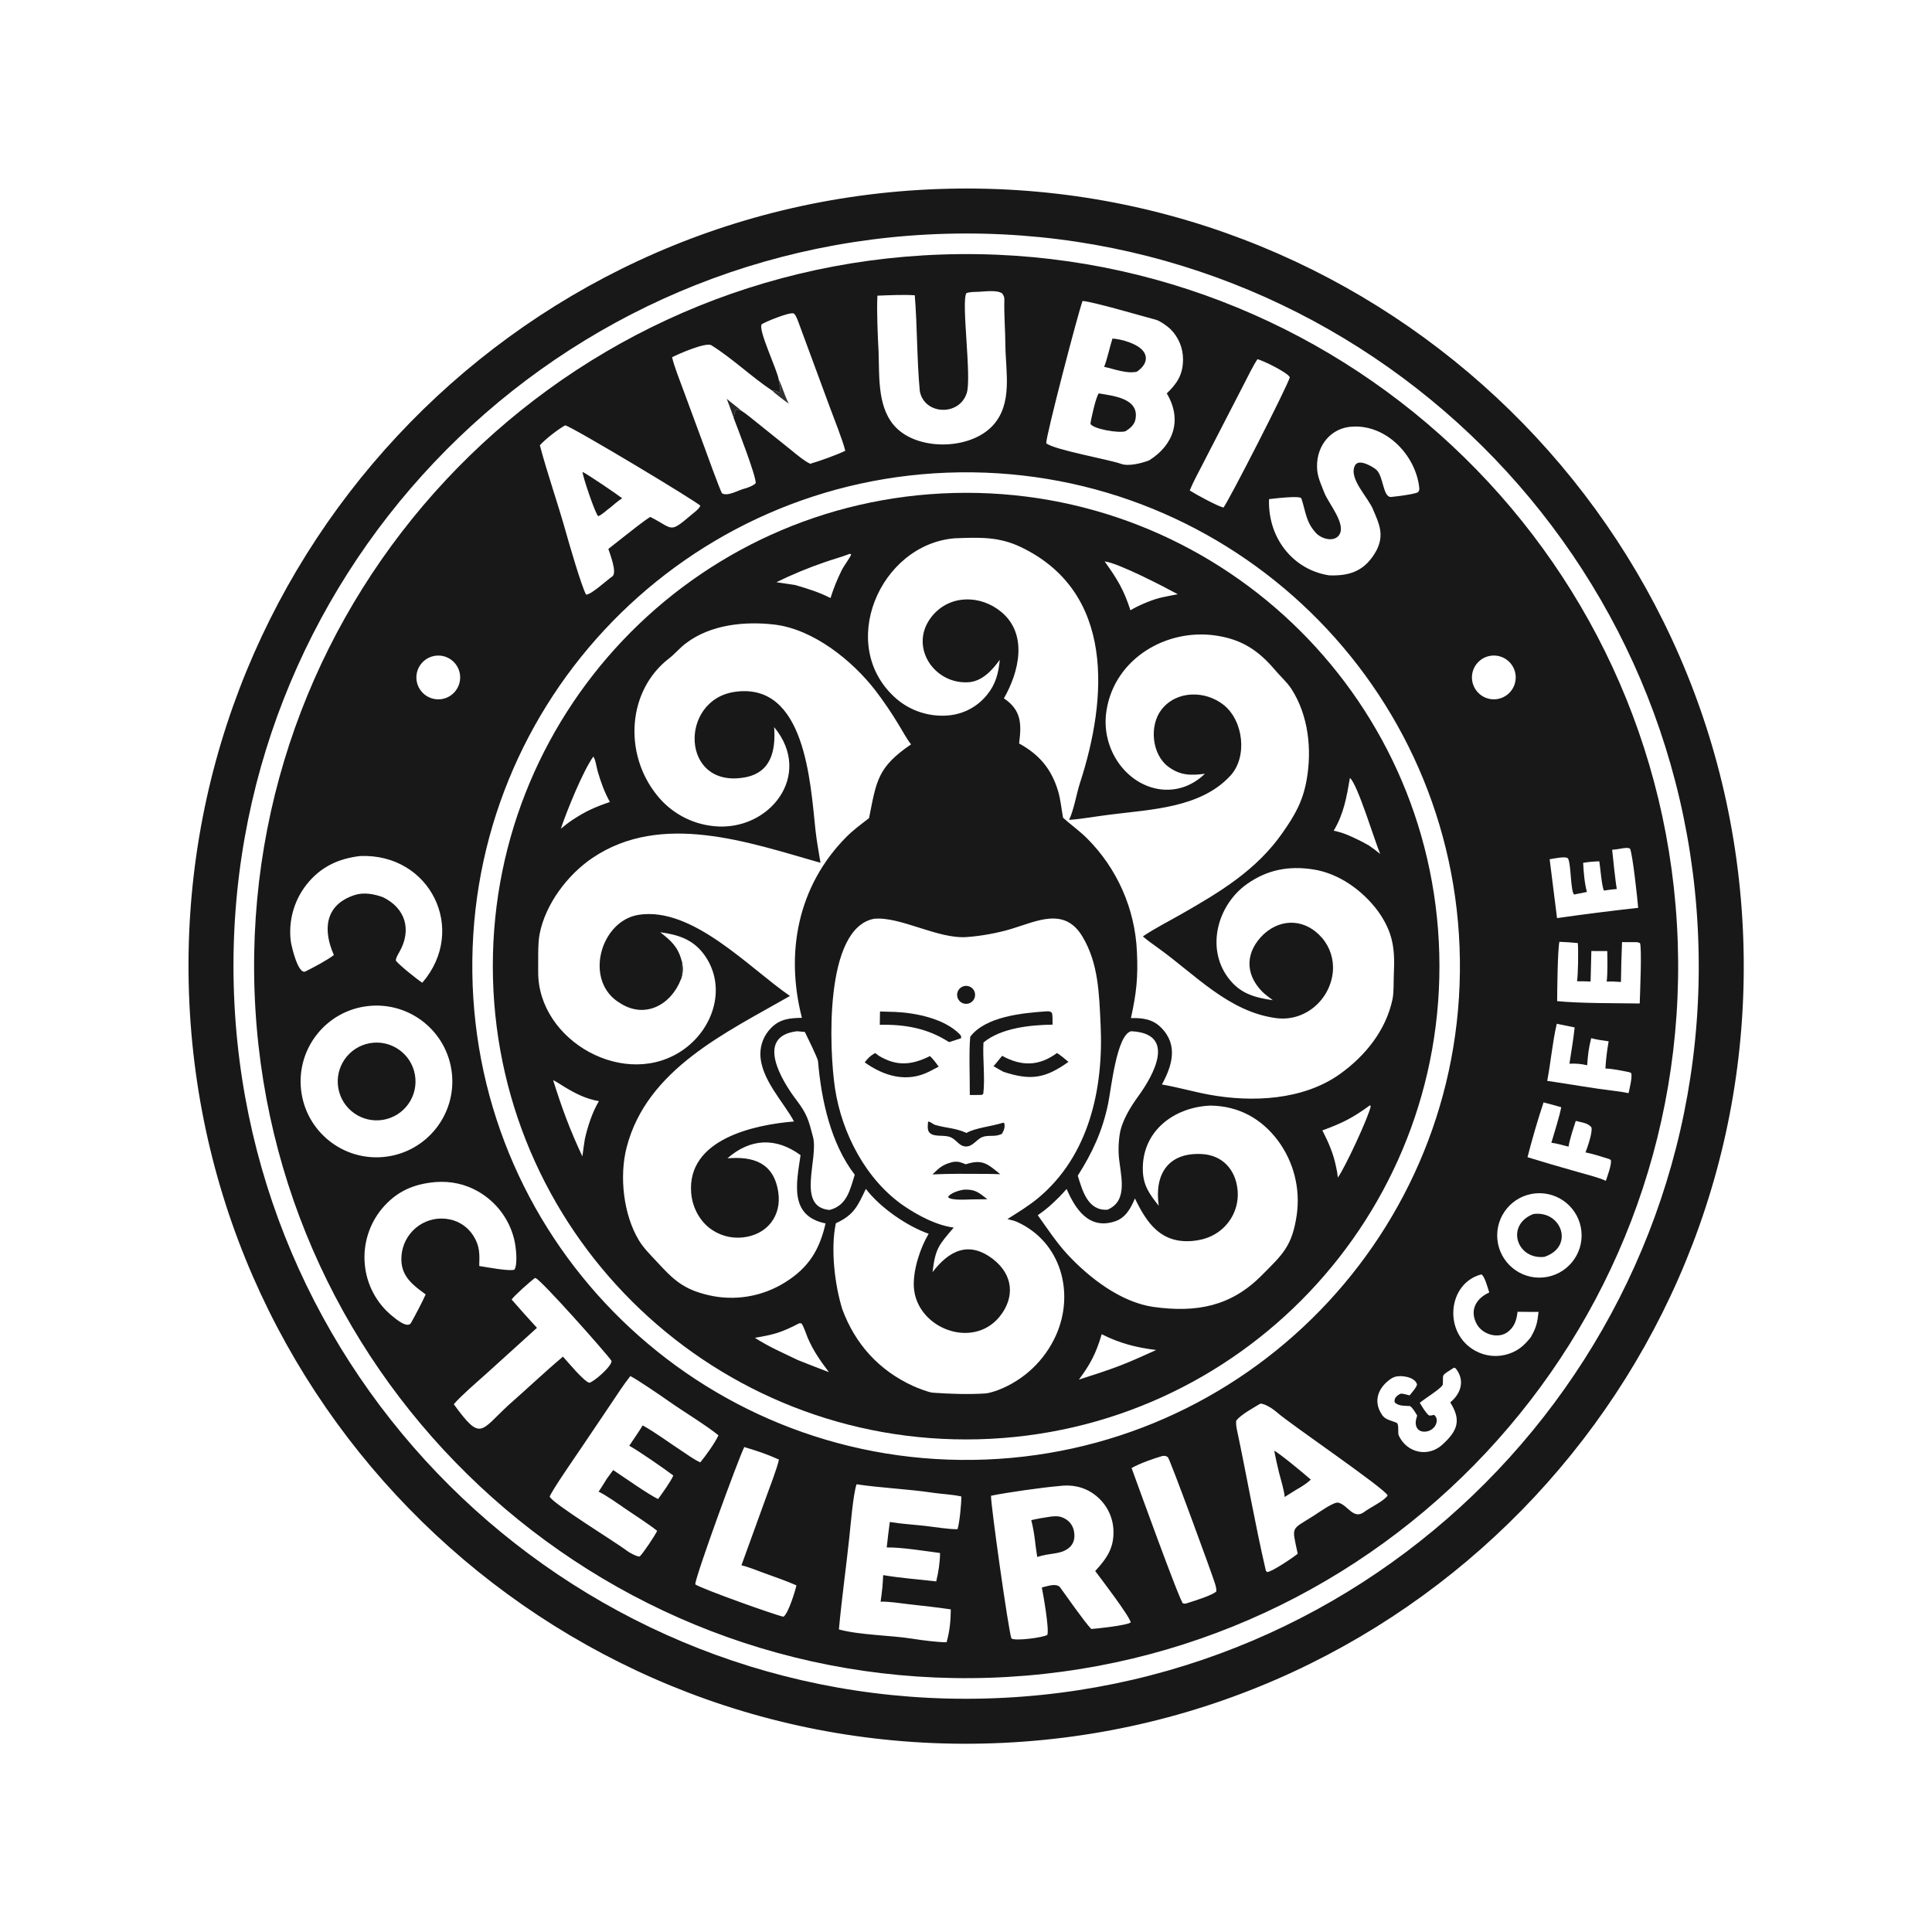
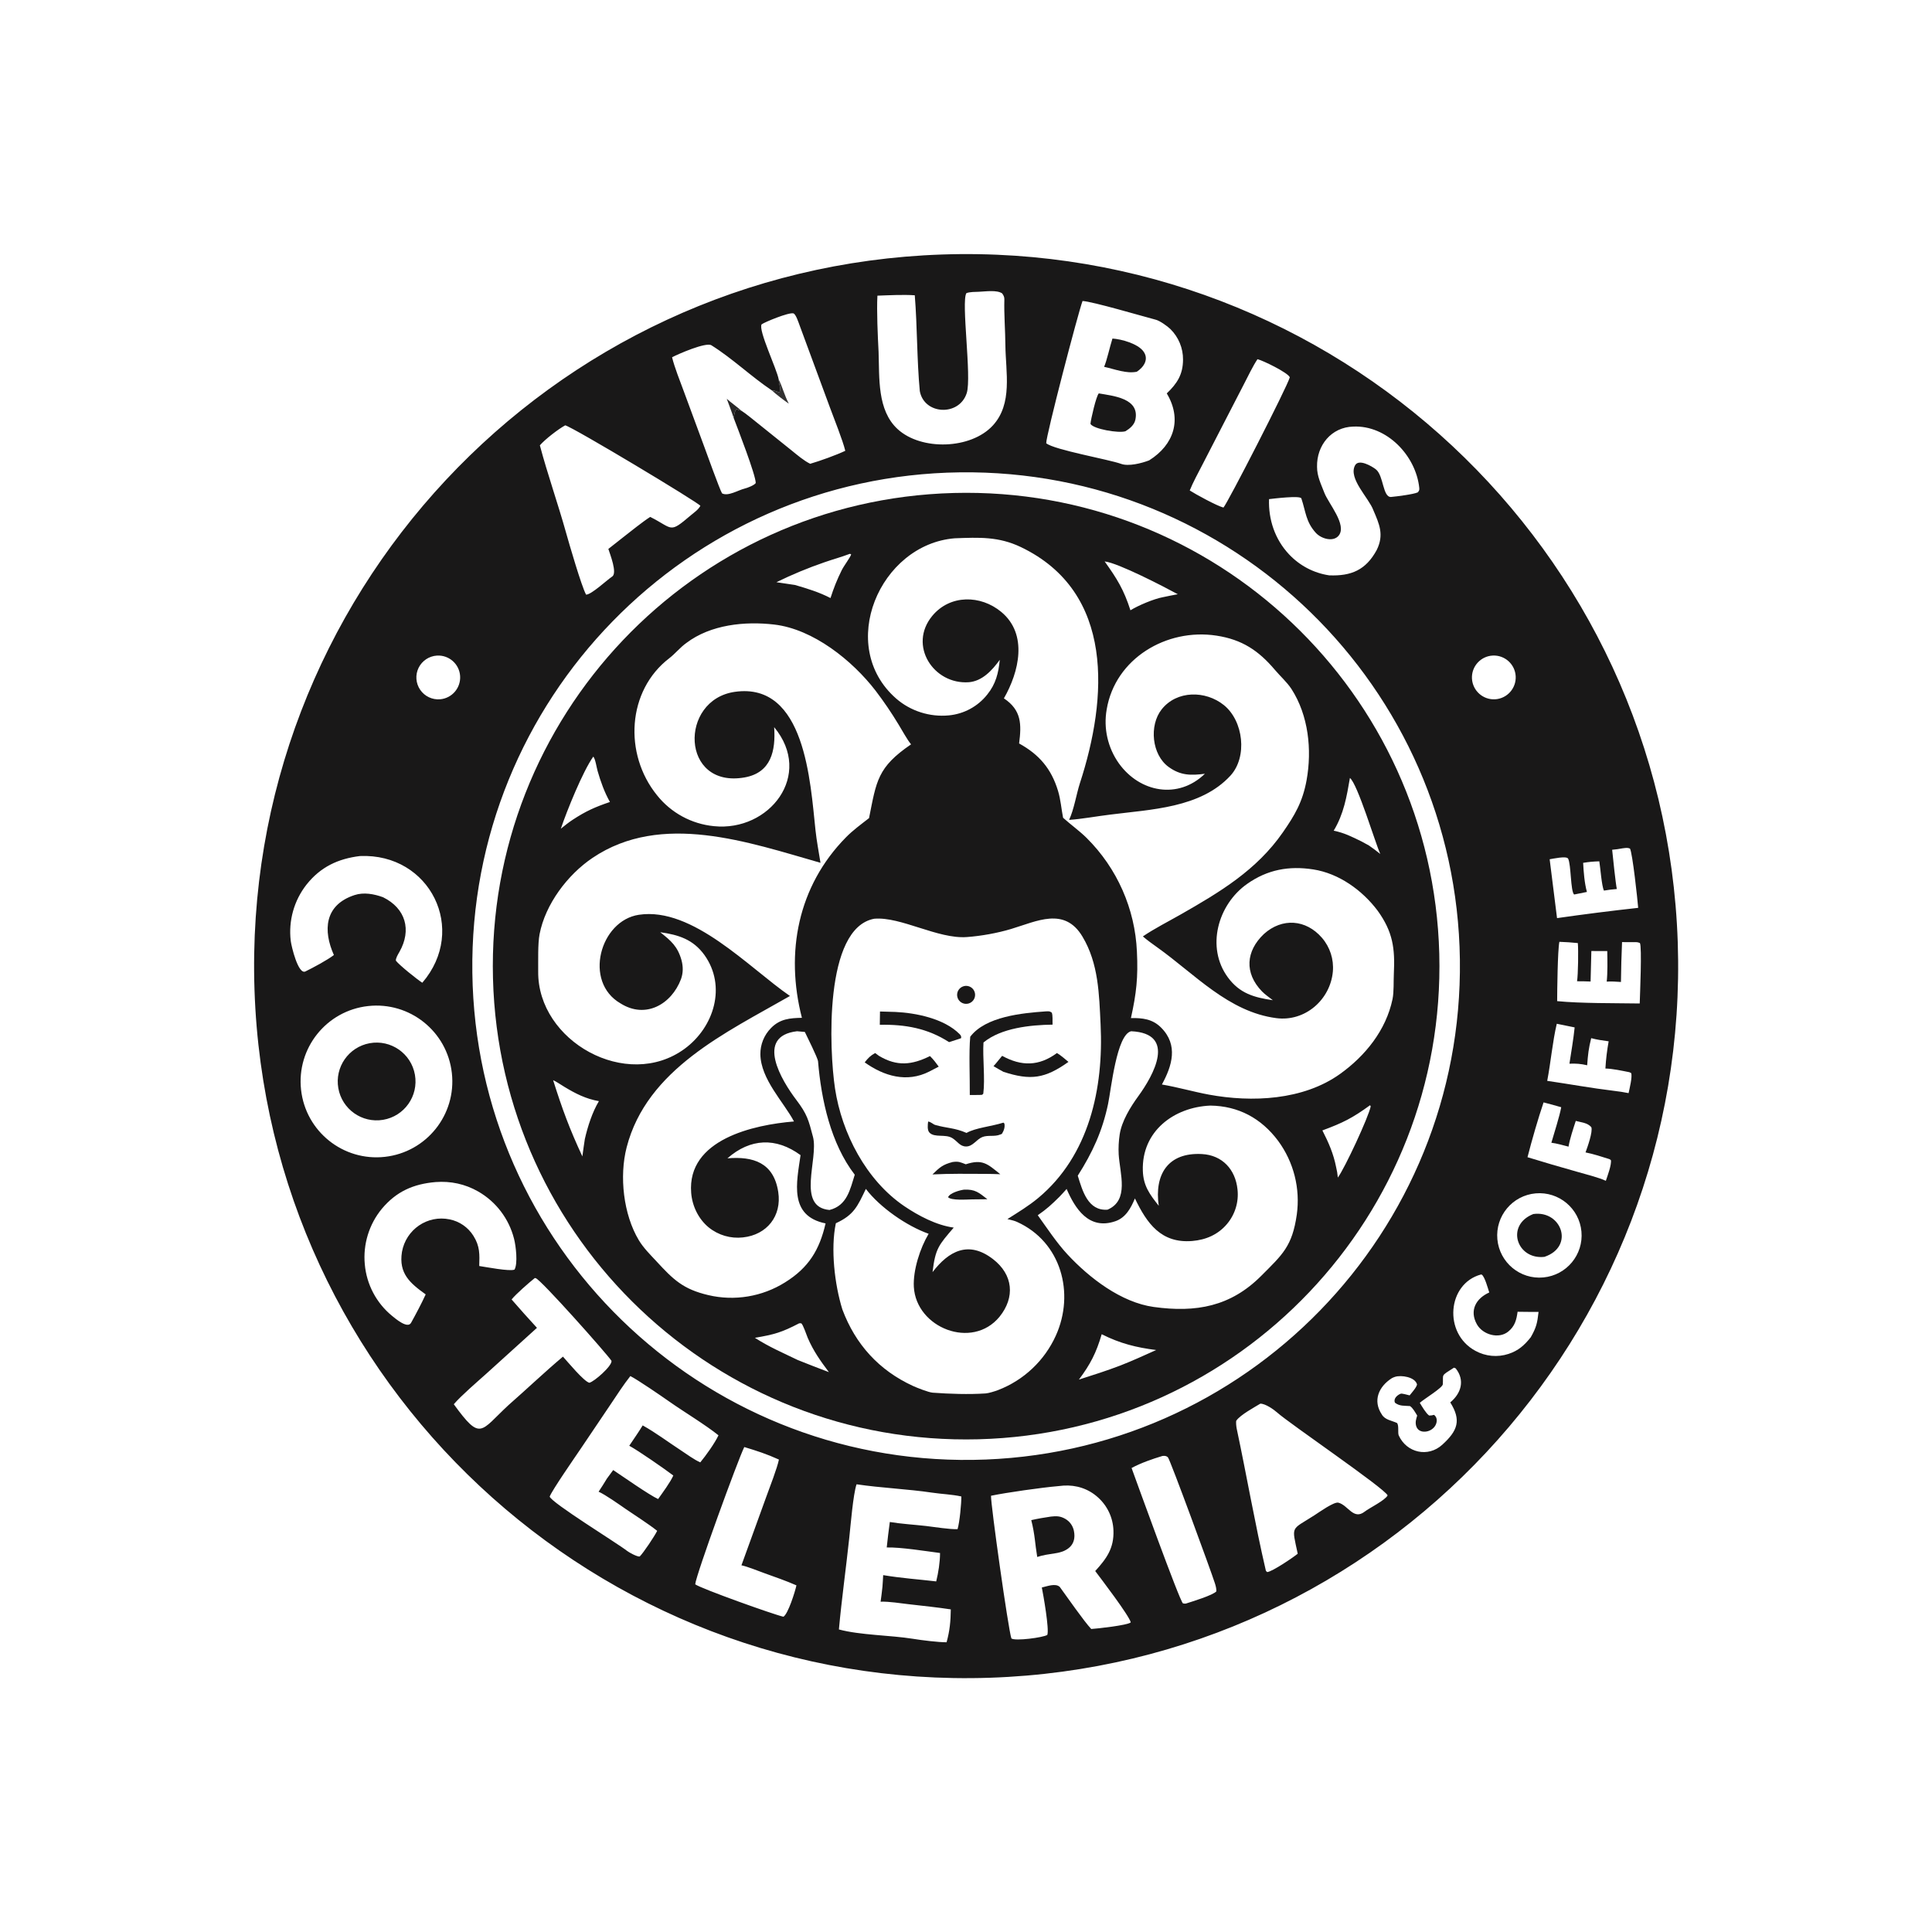
<svg xmlns="http://www.w3.org/2000/svg" version="1.2" viewBox="0 0 600 600" width="600" height="600">
  <title>Proyecto nuevo</title>
  <style>
		.s0 { fill: #191818 } 
		.s1 { fill: #232c2a } 
		.s2 { opacity: .89;fill: #191818 } 
		.s3 { opacity: .93;fill: #191818 } 
	</style>
  <g id="Layer 1">
    <g id="Layer 1">
-       <path class="s0" d="m291.56 58.7c133.32-4.69 245.18 99.61 249.83 232.93 4.65 133.32-99.68 245.15-233 249.76-133.27 4.61-245.05-99.67-249.7-232.93-4.64-133.27 99.61-245.08 232.87-249.76zm14.45 468.79c125.65-3.3 224.82-107.86 221.47-233.51-3.34-125.65-107.94-224.78-233.59-221.38-125.58 3.39-224.64 107.92-221.3 233.5 3.35 125.58 107.84 224.68 233.42 221.39z" />
      <path class="s0" d="m292.53 79.04c122.08-4.15 224.39 91.47 228.51 213.55 4.11 122.08-91.53 224.37-213.61 228.45-122.03 4.08-224.28-91.52-228.39-213.55-4.11-122.03 91.46-224.3 213.49-228.45zm9.67 374.34c84.65-1.19 152.31-70.74 151.18-155.39-1.13-84.64-70.63-152.36-155.27-151.3-84.74 1.07-152.55 70.66-151.42 155.4 1.13 84.73 70.78 152.49 155.51 151.29zm-182.68-94.11c12.93-1.44 22.25-13.09 20.81-26.02-1.44-12.93-13.09-22.25-26.02-20.81-12.93 1.43-22.25 13.08-20.81 26.02 1.44 12.93 13.08 22.25 26.02 20.81zm242.83-237.09c3.17-3.05 5.03-5.81 5.05-10.5 0.03-3.56-1.39-6.99-3.93-9.49-0.93-0.91-3.27-2.57-4.51-2.89-3.88-1.01-19.77-5.7-22.77-5.82-1.38 3.69-11.34 41.82-11.28 44.17 2.44 2.06 19.43 5.02 23.26 6.41 2.3 0.84 6.35-0.18 8.71-1.09 7.75-4.86 10.28-12.77 5.47-20.79zm-153.63-11.23c0.71 3.02 2.54 7.59 3.66 10.63l6.22 16.84c0.66 1.78 4.96 13.75 5.64 14.8 1.89 1.01 5.06-1.03 7.02-1.49 0.84-0.2 2.94-1 3.44-1.71 0.04-2.43-5.65-17.07-6.88-20.3 0.32-1.14 0.25-1.93 0.91-2.66 0.47 0.21 0.62 0.27 1.11 0.39l0.39 0.09c1.14 0.68 4.32 3.29 5.42 4.17l10.18 8.17c1.75 1.41 3.79 3.18 5.78 4.15 3.02-0.87 8.04-2.68 10.9-4.03-0.76-3.2-3.55-10.14-4.8-13.54l-9.37-25.38c-0.34-0.9-1.18-3.56-1.95-3.76-1.47-0.37-8.92 2.71-9.86 3.41-1.12 1.76 4.78 14 5.3 17.1l0.04 0.45c0.18 1.83 0.71 1.78 0.22 3.62-0.94-0.33-1.34-0.64-2.36-0.64-6.45-4.31-12.26-9.94-18.8-14.03-1.69-1.05-10.39 2.75-12.21 3.72zm114.83 382.06c1.64-0.37 4.24-1.41 5.57-0.18 2.26 3.1 7.48 10.62 9.77 13.07 1.8-0.11 11.27-1.14 12.28-2.05-0.46-2.07-9.31-13.65-11.04-15.95 3.51-3.85 5.88-7.08 5.66-12.64-0.14-3.91-1.87-7.59-4.78-10.21-2.97-2.7-6.76-3.94-10.75-3.68q-0.86 0.06-1.71 0.17c-4.79 0.4-15.94 1.97-20.78 2.98-0.11 2.65 5.37 41.6 6.33 44.32 1.19 0.87 9.85-0.28 11.15-1.1 0.66-1.72-1.24-12.46-1.7-14.73zm155.77-96.29c7.19-0.69 12.47-7.06 11.81-14.25-0.66-7.19-7.01-12.49-14.21-11.86-7.23 0.64-12.56 7.03-11.9 14.26 0.67 7.23 7.08 12.54 14.3 11.85zm7.8-40.62c-1.59-0.41-3.76-1.03-5.33-1.21 0.81-2.79 2.6-8.39 3.06-11.03-1.84-0.53-3.62-1.04-5.48-1.5-1.7 5-3.67 11.85-4.99 17.02q7.65 2.35 15.36 4.51c2.37 0.68 6.89 1.83 8.97 2.82 0.5-1.5 1.85-5.07 1.56-6.44l-0.46-0.3c-2.44-0.76-4.91-1.59-7.41-2.08 0.58-1.57 2.32-6.44 1.8-7.83-1.22-1.4-2.98-1.45-4.83-1.95-0.79 2.44-1.83 5.49-2.25 7.99zm20.26-63.5c-1.2 0-2.45 0.01-3.64-0.02q-0.27 6.18-0.34 12.38c-1.5-0.09-2.93-0.22-4.42-0.11 0.3-2.71 0.22-6.7 0.17-9.49l-4.94-0.01-0.24 9.47c-1.39-0.04-2.81-0.1-4.2-0.08 0.33-2.06 0.44-9.66 0.24-11.86-2.03-0.21-3.68-0.31-5.73-0.39-0.55 2.6-0.68 15.29-0.69 18.42 7.35 0.73 18.02 0.61 25.64 0.73 0.07-2.41 0.74-17.8 0.05-18.78-0.8-0.32-1.06-0.27-1.9-0.26zm-10.7-25.11c-1.98 0.07-3.06 0.16-5.02 0.47 0.14 2.78 0.42 6.34 1.17 9.04l-3.97 0.8c-1.14-0.99-0.92-9.36-1.87-11.14-0.49-0.92-4.75 0.04-5.73 0.19l2.29 18.28q12.57-1.8 25.2-3.19c-0.18-2.39-1.76-17.07-2.55-18.42-0.81-0.33-1.41-0.16-2.29-0.07-1.19 0.21-2.01 0.36-3.24 0.45 0.19 1.98 1.09 10.56 1.45 12.19-1.48 0.13-2.54 0.24-4 0.49-0.72-1.44-1.11-7.17-1.44-9.09zm-360.01-50.32c3.71-0.31 6.48-3.55 6.22-7.26-0.26-3.72-3.47-6.53-7.19-6.31-2.44 0.15-4.62 1.6-5.7 3.79-1.08 2.2-0.89 4.81 0.49 6.83 1.38 2.02 3.74 3.15 6.18 2.95zm326.94-13.58c-3.77 0.17-6.68 3.39-6.48 7.16 0.21 3.77 3.45 6.65 7.22 6.42 3.72-0.24 6.56-3.43 6.36-7.16-0.2-3.72-3.37-6.59-7.1-6.42zm-22.68 232.07c0.68 1.12 1.89 3.23 2.9 3.95 0.73-0.01 0.79-0.04 1.51-0.21 1.26 0.88 0.99 2.7 0.09 3.78-0.7 0.83-1.71 1.35-2.8 1.43-2.56 0.18-3.42-1.98-2.75-4.18l0.24-0.81c-0.65-1.05-1.25-2.24-2.22-2.95-1.78-0.15-3.22 0.09-4.67-1.03-0.59-1.22 0.66-2.39 1.77-2.81 0.39-0.15 2.19 0.39 2.77 0.52 0.7-0.88 2.13-2.44 2.3-3.39-0.58-2.35-4.96-2.98-6.83-2.37q-0.51 0.16-0.98 0.41c-4.08 2.6-6.03 6.97-3.1 11.32 0.98 1.66 3.09 1.85 4.68 2.6 0.68 0.72 0.19 3.08 0.55 3.87 2.45 5.4 9.1 6.93 13.55 2.86 4.76-4.34 5.94-7.58 2.45-13.12 3.43-2.84 4.61-6.92 1.67-10.59l-0.53-0.19c-4.28 2.73-3.23 1.88-3.45 5.15-0.07 1.09-5.73 4.5-7.15 5.76zm34.47-20.38c1.73-3.05 2.02-4.39 2.41-7.85-2.13-0.03-4.41 0.01-6.51-0.05-0.35 2.52-0.83 4.48-2.91 6.16-2.97 2.41-7.92 0.94-9.71-2.23-2.44-4.33-0.29-8.09 3.82-9.92-0.45-1.37-1.37-4.84-2.33-5.55l-0.26-0.03c-10.44 2.84-11.75 18.28-1.72 23.7 3.15 1.73 6.87 2.08 10.29 0.96 3.09-1.01 4.97-2.73 6.92-5.19zm24.18-91.89c-1.73-0.23-3.73-0.52-5.42-0.98-0.8 3.17-1.02 5.14-1.25 8.42-2.01-0.47-3.42-0.57-5.51-0.49 0.56-3.67 1.25-7.61 1.62-11.27l-5.55-1.13c-1.3 5.46-1.86 11.95-2.97 17.73 6.91 1 13.79 2.27 20.73 3.1 1.49 0.18 3.07 0.4 4.54 0.71 0.29-1.38 1.24-5.16 0.79-6.24l-0.55-0.26c-2.24-0.44-5.22-1.1-7.44-1.14q0.25-4.26 1.01-8.45zm-256.28 178.7c1.45-0.87 3.61-7.76 4.04-9.74-3.18-1.41-6.73-2.62-10.01-3.81-1.87-0.67-5.24-2.05-7.07-2.42l7.7-21.24c1.01-2.79 3.42-8.98 3.94-11.6-3.84-1.74-6.76-2.68-10.76-3.89-1.91 3.82-15.01 39.73-15.24 42.63 1.75 1.32 24.51 9.45 27.4 10.07zm-25.82-47.94c1.76-2.14 4.45-5.87 5.65-8.4-3.97-3.21-10.81-7.34-15.21-10.43-2.42-1.7-9.9-6.84-12.16-7.97-2.15 2.71-4.17 5.88-6.12 8.77l-9.28 13.77c-1.78 2.64-8.92 12.92-9.65 14.88 0.4 1.84 21.23 14.64 24.03 16.87 0.58 0.47 3.17 1.89 3.93 1.74 1.16-1.14 4.65-6.36 5.42-7.97-2.86-2.26-6.68-4.66-9.74-6.76-2.08-1.44-6.31-4.44-8.45-5.39 0.87-1.33 1.78-2.7 2.58-4.07l1.95-2.65c2.93 1.95 11.22 7.76 13.95 9 1.36-1.92 3.85-5.28 4.72-7.31-2.7-2.05-10.83-7.7-13.68-9.24 1.27-1.91 3.01-4.39 4.17-6.32 4.07 2.26 7.97 5.21 11.88 7.76 1.77 1.16 4.13 2.91 6.01 3.72zm190.74 16.42c1.45-0.93 6.06-4.25 7.43-3.9 3.02 0.77 4.67 5.51 8.18 2.77 1.43-1.12 6.25-3.43 7.11-5.03-0.91-2.2-30.57-22.37-34.33-25.76-1.01-0.91-3.68-2.77-5.2-2.73-1.76 1.07-6.22 3.48-7.45 5.26-0.18 0.27-0.03 1.86 0.11 2.5 3.11 14.64 5.67 29.55 9.05 44.08 0.04 0.15 0.31 0.36 0.43 0.46 1.56-0.13 8.09-4.55 9.47-5.7-1.9-8.94-2.2-7.19 5.2-11.95zm-283.39-81.77c1.24-6.98 7.93-11.55 14.81-10.11 3.04 0.61 5.7 2.44 7.36 5.07 2.08 3.28 1.94 5.81 1.83 9.41 2.13 0.32 9.46 1.74 10.95 1.12 1.09-1.87 0.43-7.4-0.14-9.58-1.57-6.21-5.59-11.51-11.15-14.69-4.08-2.33-8.54-3.27-13.22-2.92-6.86 0.59-12.15 2.89-16.68 8.29-3.98 4.83-5.89 11.05-5.3 17.28 0.56 6.25 3.61 12.01 8.46 15.98 1.07 0.87 4.83 4.11 5.91 2.16 1.57-2.83 3.18-5.88 4.54-8.82-4.84-3.48-8.44-6.48-7.37-13.19zm236.18 63.36c-3.19 0.96-6.65 2.16-9.59 3.74 1.6 4.39 14.89 41.21 15.95 42.04 0.37 0.06 0.54 0.12 0.89 0.07 2.01-0.65 8.36-2.56 9.49-3.8 0.03-0.9-0.21-1.74-0.48-2.59-1.2-3.78-13.87-38.31-14.55-39.01-0.5-0.52-1.04-0.51-1.71-0.45zm-220.08-16.06c8.45 11.6 8.16 8.43 17 0.26 5.73-5.02 11.06-10.12 16.9-15.05 1.46 1.61 6.49 7.7 8.19 8.12 1.48-0.31 7.1-5.22 6.89-6.81-1.59-2.35-21.95-25.27-23.54-25.67q-0.14-0.03-0.28-0.05c-1.79 1.43-5.81 4.93-7.21 6.66q3.88 4.46 7.88 8.81l-15.77 14.28c-2.75 2.47-7.77 6.77-10.06 9.45zm131.56-344.28c-0.26 4.79 0.11 12.62 0.36 17.45 0.29 8.06-0.48 18.12 5.92 24 7.36 6.75 22.76 6.28 29.56-1.13 6.22-6.76 4-16.56 3.9-24.85-0.03-4.72-0.45-9.54-0.32-14.28 0.03-0.79-0.25-1.29-0.69-1.9-1.65-1.11-5.09-0.59-7.18-0.5-1.2 0.05-2.86 0.01-3.92 0.43-1.68 2.59 1.69 26.09 0.11 31.03-2.33 7.3-13.24 6.77-14.58-0.62-0.92-9.83-0.76-19.81-1.56-29.75-3.63-0.24-7.92-0.01-11.6 0.12zm2.89 388.76c0.3-2.61 0.58-5.32 0.96-7.91 3.44 0.58 7.63 0.83 11.16 1.23 2.72 0.31 7.42 1.1 9.88 0.99 0.63-2.08 1.2-7.98 1.17-10.15-3.03-0.66-6.03-0.73-9.04-1.18-7.6-1.13-15.99-1.48-23.5-2.6-1.06 3.08-1.85 12.77-2.26 16.6-1 9.37-2.37 19.13-3.22 28.48 6.57 1.78 16.07 1.79 22.97 2.9 2.75 0.45 7.93 1.1 10.47 1.08 0.98-3.51 1.27-6.56 1.31-10.21-4.28-0.65-8.63-1.1-12.93-1.59-2.67-0.3-6.25-0.9-8.87-0.8 0.2-1.53 0.43-3.08 0.57-4.61 0.08-1.2 0.18-2.44 0.23-3.64 5.82 0.97 10.68 1.27 16.47 1.95 0.68-2.77 1.18-5.96 1.19-8.82-4.45-0.58-12.3-1.84-16.56-1.72zm104.57-322.95c1.18-1.16 19.84-37.54 20.61-40.46-0.6-1.45-8.37-5.24-10.04-5.62-1.43 2.13-2.96 5.34-4.17 7.68l-6.21 12.04-6.71 13.02c-1.22 2.37-2.99 5.61-3.95 8.03 1.91 1.23 8.43 4.78 10.47 5.31zm-268.15 108.22c-6.83 0.83-12.26 3.39-16.61 8.87-3.88 4.95-5.64 11.22-4.9 17.46 0.2 1.7 2.32 10.61 4.56 9.51 2.29-1.12 6.83-3.53 8.84-5.1-3.35-7.49-3.05-15.53 6.43-18.62 2.83-0.93 6.05-0.35 8.85 0.68 7 3.45 8.94 10.16 5.07 16.98-0.4 0.7-1.18 1.95-1.1 2.71 1.03 1.37 6.62 5.85 8.21 6.86 14.18-16.48 2.44-40.28-19.35-39.35zm308.48-133.37c-6.81 0.17-11.4 5.81-11.26 12.48-0.01 3 1.27 5.44 2.28 8.1 1.26 3.3 7.11 9.95 4.44 13.28-1.67 2.06-5.4 1-7.09-0.85-3.13-3.44-3.11-6.56-4.5-10.7-0.34-0.98-8.81 0.08-10.04 0.22-0.22 6.32 1.83 12.48 6.2 17.13 3.3 3.52 7.7 5.83 12.48 6.54 6.9 0.27 11.41-1.69 14.76-7.87 2.34-4.73 0.82-8.02-1.05-12.38-1.4-3.81-7.85-9.83-5.68-13.9 1.14-2.16 5.28 0.29 6.48 1.24 2.43 1.92 2.1 8.82 4.76 8.56 1.77-0.17 6.87-0.8 8.24-1.42 0.41-0.48 0.54-0.7 0.47-1.4-1.05-9.96-10.02-19.49-20.49-19.03zm-218.35 28.05c7.26 3.65 5.81 5.28 12.63-0.52 1.06-0.9 2.27-1.67 2.95-2.92-0.55-1-39.52-24.41-41.98-25-2.19 1.19-6.27 4.36-7.87 6.21 2.33 8.8 5.66 18.25 8.13 27.12 0.94 3.35 4.81 16.7 6.22 19.25 1.63 0.03 6.46-4.53 8.11-5.62 1.66-1.09-0.68-6.94-1.19-8.57l4.4-3.47c2.49-1.93 6.06-4.84 8.6-6.48z" />
      <path class="s0" d="m296.19 153.1c81.16-2.12 148.67 61.95 150.79 143.1 2.12 81.16-61.95 148.67-143.11 150.78-81.15 2.11-148.65-61.95-150.77-143.1-2.11-81.15 61.95-148.65 143.09-150.78zm14.3 51.81c-2.4 3.32-5.47 6.63-9.62 6.96-10.96 0.78-18.91-11.45-11.34-20.61 5.52-6.66 15.03-6.55 21.45-1.2 8.32 6.93 5.49 18.63 0.79 26.82 5.5 3.67 5.49 8.06 4.72 14.01 6.21 3.42 9.99 7.81 12.08 14.69 0.85 2.8 1.02 5.55 1.58 8.38 2.37 2.14 5.17 4.14 7.33 6.29 9.45 9.39 15.02 21.99 15.6 35.29 0.39 7.97-0.16 12.97-1.86 20.63 3.56-0.06 6.67 0.28 9.32 2.91 5.51 5.46 3.43 12 0.3 17.72 4.94 0.84 9.76 2.25 14.57 3.14 13.36 2.47 29.3 1.78 40.75-6.41 7.79-5.57 14.29-13.57 16.3-23.24 0.47-2.29 0.29-5.51 0.41-7.86 0.39-7.89-0.28-13.05-5.07-19.66-4.76-6.31-11.98-11.52-19.94-12.76-7.52-1.17-14.23 0.03-20.56 4.5-9.08 6.4-12.85 19.69-5.96 29.04 3.64 4.94 8.03 6.21 13.96 7.08-1.04-0.8-2.47-1.8-3.37-2.73-5.55-5.73-5.02-12.53 0.59-17.84 5.68-5.11 13.07-4.55 18.03 1.19 2.5 2.9 3.72 6.68 3.38 10.5-0.79 8.67-8.56 15.61-17.57 14.44-14.83-1.93-25.31-13.68-36.91-21.94-1.35-0.96-3.32-2.37-4.52-3.44 3.48-2.38 8.08-4.72 11.76-6.82 12.14-6.93 23.57-13.75 31.71-25.49 3.7-5.33 6.14-9.44 7.37-16.19 1.71-9.47 0.6-20.12-4.7-28.35-1.42-2.15-3.51-4-5.14-5.93-5.1-6.02-10.22-9.42-18.16-10.63-15.47-2.37-31.44 7.1-34.08 22.93-1.03 5.85 0.34 11.88 3.78 16.73 6.51 9.08 18.43 11.28 26.72 3.24-4.27 0.55-7.53 0.59-11.25-2.11-5.24-3.78-6.13-12.88-2.18-17.88 4.72-5.97 13.66-5.9 19.32-1.34 6.08 4.89 7.41 16.08 2.03 21.93-9.28 10.07-24.71 10.46-37.37 12.09-3.8 0.46-9.1 1.4-12.44 1.61l-0.29 0.02c1.52-3.13 2.28-8.06 3.38-11.44 8.54-26.22 10.95-59.25-18.35-73.28-6.9-3.3-12.92-3.01-20.53-2.73-23.31 1.88-36.86 33.48-18.18 49.79 4.46 3.88 10.44 5.78 16.34 5.21 4.69-0.44 9-2.77 11.93-6.47 2.66-3.29 3.49-6.67 3.89-10.79zm-55.68 63.04c-22.35-6.37-49.36-15.97-70.79-1.53-7.77 5.23-14.67 14.41-16.45 23.7-0.58 3.03-0.4 8.36-0.43 11.61-0.2 21.66 27.54 37.14 45.5 23.96 9.12-6.7 13.05-19.4 6.14-29.09-3.53-4.89-8.08-6.29-13.74-7.09 3.37 2.67 5.41 4.39 6.62 8.72 0.52 1.99 0.52 3.91-0.17 5.85-2.96 7.82-11 12.44-18.77 7.54-11.63-6.7-6.37-25.73 5.7-27.53 16.75-2.51 34.18 16.47 46.91 25.22-19.73 11.33-44.44 22.68-50.72 47.01-2.32 8.98-1.02 20.84 3.79 28.85 1.43 2.38 3.54 4.47 5.43 6.5 5.28 5.74 8.3 8.7 16.15 10.54 8.15 1.92 16.73 0.49 23.83-3.96 7.38-4.59 10.7-10.13 12.58-18.31-11.49-2.32-8.98-12.73-7.77-21.2-7.64-5.6-15.63-5.23-22.71 0.99 7.96-0.67 14.38 1.3 15.78 10.45 1.14 7.44-3.49 13.3-10.96 14.11-3.83 0.43-7.66-0.69-10.65-3.12-3.19-2.63-5.11-6.65-5.43-10.73-1.32-16.62 19.47-21.14 31.93-22.16-3.15-5.98-10.33-13.09-10.44-20.87-0.03-3.06 1.17-6 3.33-8.17 2.79-2.85 5.9-3.07 9.57-3.15-5.21-20.21-1.29-40.86 13.7-56.07 2.14-2.18 4.74-4.07 7.15-5.95 2.31-11.57 2.58-15.76 13.05-22.91-1.18-1.4-2.86-4.5-3.91-6.2q-3.27-5.42-7.11-10.46c-7.23-9.39-19.35-19.12-31.46-20.54-9.11-1.07-19.74-0.01-27.32 5.73-1.87 1.32-3.5 3.36-5.29 4.73-13.07 10.01-14.24 29.7-3.8 42.56 4.35 5.46 10.73 8.92 17.67 9.59 17.18 1.77 31.04-15.88 18.7-30.75 0.51 7.28-0.91 14.16-9.2 15.62-19.86 3.49-20.39-24.09-3.03-26.58 21.91-3.14 23.46 28.12 25.07 42.98 0.37 3.44 1.02 6.75 1.55 10.11zm-20.37 147.52c4.54 2.91 8.53 4.57 13.34 6.91q4.8 1.92 9.64 3.75c-2.65-3.53-4.79-6.53-6.57-10.64-0.44-1.03-1.41-4.08-2.02-4.53l-0.61-0.01c-5.47 2.85-7.74 3.49-13.78 4.52zm13.09-95.21c-13.17 1.55-4.72 15.41-0.23 21.32 3.37 4.44 3.8 6.22 5.18 11.48 1.8 6.87-5.3 21.77 5.13 22.71 5.46-1.38 6.38-6.32 7.84-10.95-7.47-9.7-10.4-23.31-11.4-35.21-0.08-1.04-3.47-7.79-4.1-9.13zm-66.67 38.87c0.25-1.79 0.48-3.63 0.77-5.4 0.88-3.86 2.31-8.35 4.37-11.76-4.03-0.7-7.26-2.34-10.74-4.45-0.69-0.42-2.84-1.84-3.48-2.06 2.86 9.04 5.09 15.1 9.08 23.67zm77.06-173.4c1.01-3.14 2.03-5.72 3.49-8.66 0.68-1.38 2.7-4.02 2.93-4.91-0.46-0.19-0.25-0.2-0.63-0.09-2.38 0.91-5.11 1.65-7.62 2.53q-7.68 2.64-14.97 6.21 2.88 0.46 5.78 0.86c3.82 1.12 7.45 2.21 11.02 4.06zm77.15 242.71c4.41-1.41 8.56-2.72 12.89-4.38 3.87-1.51 7.31-3.1 11.1-4.8-6.16-0.78-11.2-2.03-16.84-4.87q-0.04-0.01-0.08-0.03c-1.69 5.79-3.51 9.32-7.07 14.08zm16.23-108.18c-4.52 0.99-6.23 18.06-7.17 22.55-1.77 8.45-4.81 15.05-9.42 22.31 1.45 4.65 3.14 11 9.24 10.56 6.81-2.91 3.85-11.14 3.47-17.15q-0.16-3.13 0.31-6.23c0.64-4.13 3.32-8.49 5.76-11.84 4.79-6.58 12-19.53-2.19-20.2zm-0.23-130.73c2.37-1.48 7.29-3.56 10.04-4.06q2.32-0.5 4.66-0.93c-4-2.19-18.57-9.76-22.71-10.18 3.84 5.36 5.93 8.71 8.01 15.17zm63.87 172.9c0.3 1.3 0.41 1.94 0.54 3.27 2.13-2.87 9.53-18.73 10.21-22.12l-0.21-0.34c-5.45 3.97-8.46 5.48-14.8 7.82 1.93 3.79 3.43 7.18 4.26 11.37zm-240.77-105.07c1.26-1.01 2.34-1.89 3.69-2.78 4.15-2.71 6.86-3.91 11.56-5.52-1.68-2.96-2.88-6.32-3.82-9.59-0.34-1.19-0.69-3.77-1.35-4.5-3.29 4.65-8.16 16.73-10.08 22.39zm245.06-15.76c-1.01 5.83-1.89 11.15-5.04 16.38 3.3 0.66 5.7 1.9 8.69 3.36 0.42 0.2 1.98 1.12 2.25 1.23 1.3 0.91 2.3 1.64 3.53 2.64-1.55-3.39-7.03-21.73-9.43-23.61zm-59.37 132.86c-1.39-9.59 2.75-16.63 13.4-16.06 6.35 0.34 10.42 4.79 11.06 10.99 0.43 3.87-0.75 7.75-3.26 10.73-2.78 3.3-6.56 4.93-10.81 5.28-9.67 0.79-14.07-5.48-17.79-13.22-1.25 3.01-2.86 5.98-6.08 7.08-8.3 2.86-12.54-4.05-15.13-10.02-0.71 0.78-1.51 1.71-2.24 2.44-2.43 2.4-3.9 3.77-6.72 5.72 2.94 4.09 5.84 8.51 9.2 12.14 6.85 7.38 16.71 14.95 26.82 16.35 13.19 1.82 23.88-0.16 33.35-9.64 6.66-6.67 9.65-9.18 11.07-19.04 1.13-8.11-0.95-16.33-5.8-22.92-5.22-6.98-12.31-10.83-21.05-10.94-11.29 0.48-21.35 7.95-20.96 20.21 0.14 4.68 2.11 7.34 4.94 10.9zm-47 4.14c3.29-2.09 6.57-4.06 9.55-6.54 15.87-13.2 20.36-34.12 19.39-53.88-0.46-9.44-0.62-18.93-5.62-27.29-5.58-9.37-14.21-4.77-22.2-2.38-4.23 1.27-9.3 2.18-13.73 2.5-8.99 0.66-20.52-6.41-28.74-5.69-15.68 2.89-13.99 40.81-12.19 52.71 2.11 13.91 9.66 28.5 21.51 36.55 4.4 2.97 9.96 5.93 15.36 6.66-4.66 5.45-5.7 6.44-6.58 13.83 5.03-6.58 11.18-9.88 18.75-4.06 6.3 4.84 6.94 11.88 2.04 17.93-8.48 10.32-25.87 3.46-26.6-9.29-0.28-5.19 1.96-12.09 4.6-16.49-6.8-2.41-15.12-8.18-19.5-13.94-2.56 5.33-3.64 8.07-9.32 10.67-1.67 7.93-0.38 19.05 2.02 26.76 4.05 10.85 11.39 18.93 21.96 23.78 1.13 0.52 4.81 1.99 6.12 2.08 5.22 0.38 11.2 0.58 16.43 0.23 0.98-0.07 2.92-0.69 3.8-1.02 8-3.06 14.46-9.14 17.99-16.93 5.96-13.19 1.66-29.12-12.04-35.31-0.84-0.38-1.63-0.55-2.52-0.77l-0.3-0.07z" />
      <path class="s0" d="m324.68 314.1c1.04-0.04 1.24-0.12 1.95 0.37 0.37 0.85 0.19 2.57 0.26 3.74-6.92 0.1-15.97 1.02-21.46 5.54-0.3 4.69 0.54 11.24-0.06 15.9-0.52 0.53-0.22 0.3-1.24 0.4l-2.95 0.02c0.05-5.02-0.32-13.47 0.14-18.11 4.78-6.29 16.13-7.34 23.36-7.86z" />
      <path class="s0" d="m273.29 314.13q2.39 0.05 4.78 0.14c6.3 0.29 15.13 2.03 19.94 6.88 0.43 0.43 0.54 0.73 0.48 1.25l-0.53 0.21-3.22 1.03c-6.64-4.29-13.62-5.54-21.51-5.38z" />
      <path class="s0" d="m328.24 327.03c1.09 0.61 2.56 1.91 3.58 2.75-7.29 5.19-11.75 5.84-20.2 3.08-1.07-0.56-2.05-1.15-3.08-1.76 0.76-0.76 1.87-2.28 2.68-3.2 5.99 3.28 11.41 3.27 17.02-0.87z" />
      <path class="s0" d="m271.77 327.04c0.34 0.17 0.82 0.63 1.19 0.86 5.64 3.38 10.27 2.83 15.86 0.07 1.2 1.22 1.7 1.9 2.71 3.28q-1.46 0.79-2.94 1.53c-6.96 3.54-14.08 1.42-20.05-2.85 1.08-1.37 1.72-2.04 3.23-2.89z" />
      <path class="s0" d="m288.24 348.3c0.97 0.15 1.53 0.87 2.2 1.06 3.7 1.06 5.99 0.85 9.72 2.48 2.85-1.61 7.55-1.97 11.47-3.2l0.29 0.28c0.24 1.16-0.18 2.25-0.78 3.22q-0.27 0.11-0.54 0.21c-1.76 0.74-3.79 0.07-5.55 0.78-1.8 0.72-2.91 2.92-5.01 2.92-1.97-0.01-2.63-1.58-4.32-2.62-2.14-1.31-5.44-0.04-7.05-1.67-0.76-0.76-0.56-2.48-0.43-3.46z" />
      <path class="s0" d="m295.86 360.87c1.85-0.25 2.36 0.05 4.07 0.71 5.22-1.7 6.74-0.13 10.72 3.09q-2.35-0.1-4.7-0.11c-5.39-0.03-11-0.1-16.37 0.17 2.23-2.18 3.21-3.08 6.28-3.86z" />
      <path class="s0" d="m299.35 369.46c3.5-0.18 4.65 0.92 7.29 2.97l-4.73 0.05c-1.68 0.03-6.49 0.4-7.48-0.68 0.57-1.33 3.58-2.15 4.92-2.34z" />
      <path class="s0" d="m299.37 306.25c0.99-0.24 2.03 0.07 2.72 0.82 0.69 0.75 0.91 1.82 0.59 2.78-0.32 0.97-1.15 1.68-2.15 1.86-1.48 0.27-2.92-0.69-3.23-2.16-0.32-1.48 0.6-2.94 2.07-3.3z" />
-       <path class="s1" d="m211.49 304.08c-0.2-1.51-0.17-4.35 0.17-5.85 0.52 1.99 0.52 3.91-0.17 5.85z" />
      <path class="s0" d="m114.79 323.98c6.6-1.2 12.91 3.19 14.07 9.8 1.16 6.6-3.28 12.88-9.89 13.99-6.55 1.1-12.75-3.28-13.9-9.82-1.15-6.53 3.19-12.77 9.72-13.97z" />
      <path class="s0" d="m341.24 122.17c4.46 0.78 12.77 1.51 11.36 8.18-0.34 1.62-1.72 2.75-3.07 3.57-2.04 0.69-10.03-0.68-10.88-2.29 0.14-1.47 1.77-8.6 2.59-9.46z" />
      <path class="s0" d="m345.48 105.14c2.81 0.17 7.86 1.6 9.6 3.96 1.83 2.45 0.12 4.94-2.05 6.35-3.27 0.66-6.81-0.81-10.14-1.53 0.81-1.78 1.83-6.43 2.59-8.78z" />
      <path class="s0" d="m326.34 470.99c1.76-0.2 2.97-0.19 4.57 0.75 1.36 0.81 2.31 2.17 2.61 3.73 0.86 4.33-2.01 6.37-5.82 6.92-1.84 0.29-3.82 0.54-5.58 1.14-0.73-4.33-0.66-6.67-1.85-11.44 2.15-0.49 3.88-0.77 6.07-1.1z" />
-       <path class="s0" d="m180.91 146.56c1.5 0.67 10.74 6.95 12.31 8.18-1.37 0.88-2.43 1.82-3.67 2.87-1.25 0.87-2.44 2.17-3.77 2.7-0.91-0.71-4.83-12.34-4.87-13.75z" />
-       <path class="s0" d="m395.73 450.57c1.19 0.38 9.97 7.68 11.35 8.94-1.29 1.17-1.9 1.54-3.36 2.46-0.54 0.26-3.99 2.45-4.76 2.92-0.08-1.84-1.26-5.63-1.78-7.69q-0.81-3.3-1.45-6.63z" />
      <path class="s0" d="m476.18 377.03c8.75-1.24 12.9 10.16 3.44 13.3-8.6 0.95-12.14-9.88-3.44-13.3z" />
      <path class="s2" d="m241.83 117.83c1.29 2.61 1.74 4.87 3.15 7.54-1.37-0.94-4.02-2.93-5.25-4.11 1.02 0 1.42 0.31 2.36 0.64 0.49-1.84-0.04-1.79-0.22-3.62z" />
      <path class="s3" d="m225.7 123.84c1.38 1.24 3.02 2.37 4.53 3.7l-0.39-0.09c-0.49-0.12-0.64-0.18-1.11-0.39-0.66 0.73-0.59 1.52-0.91 2.66-0.57-1.81-1.46-4.04-2.12-5.88z" />
    </g>
  </g>
</svg>